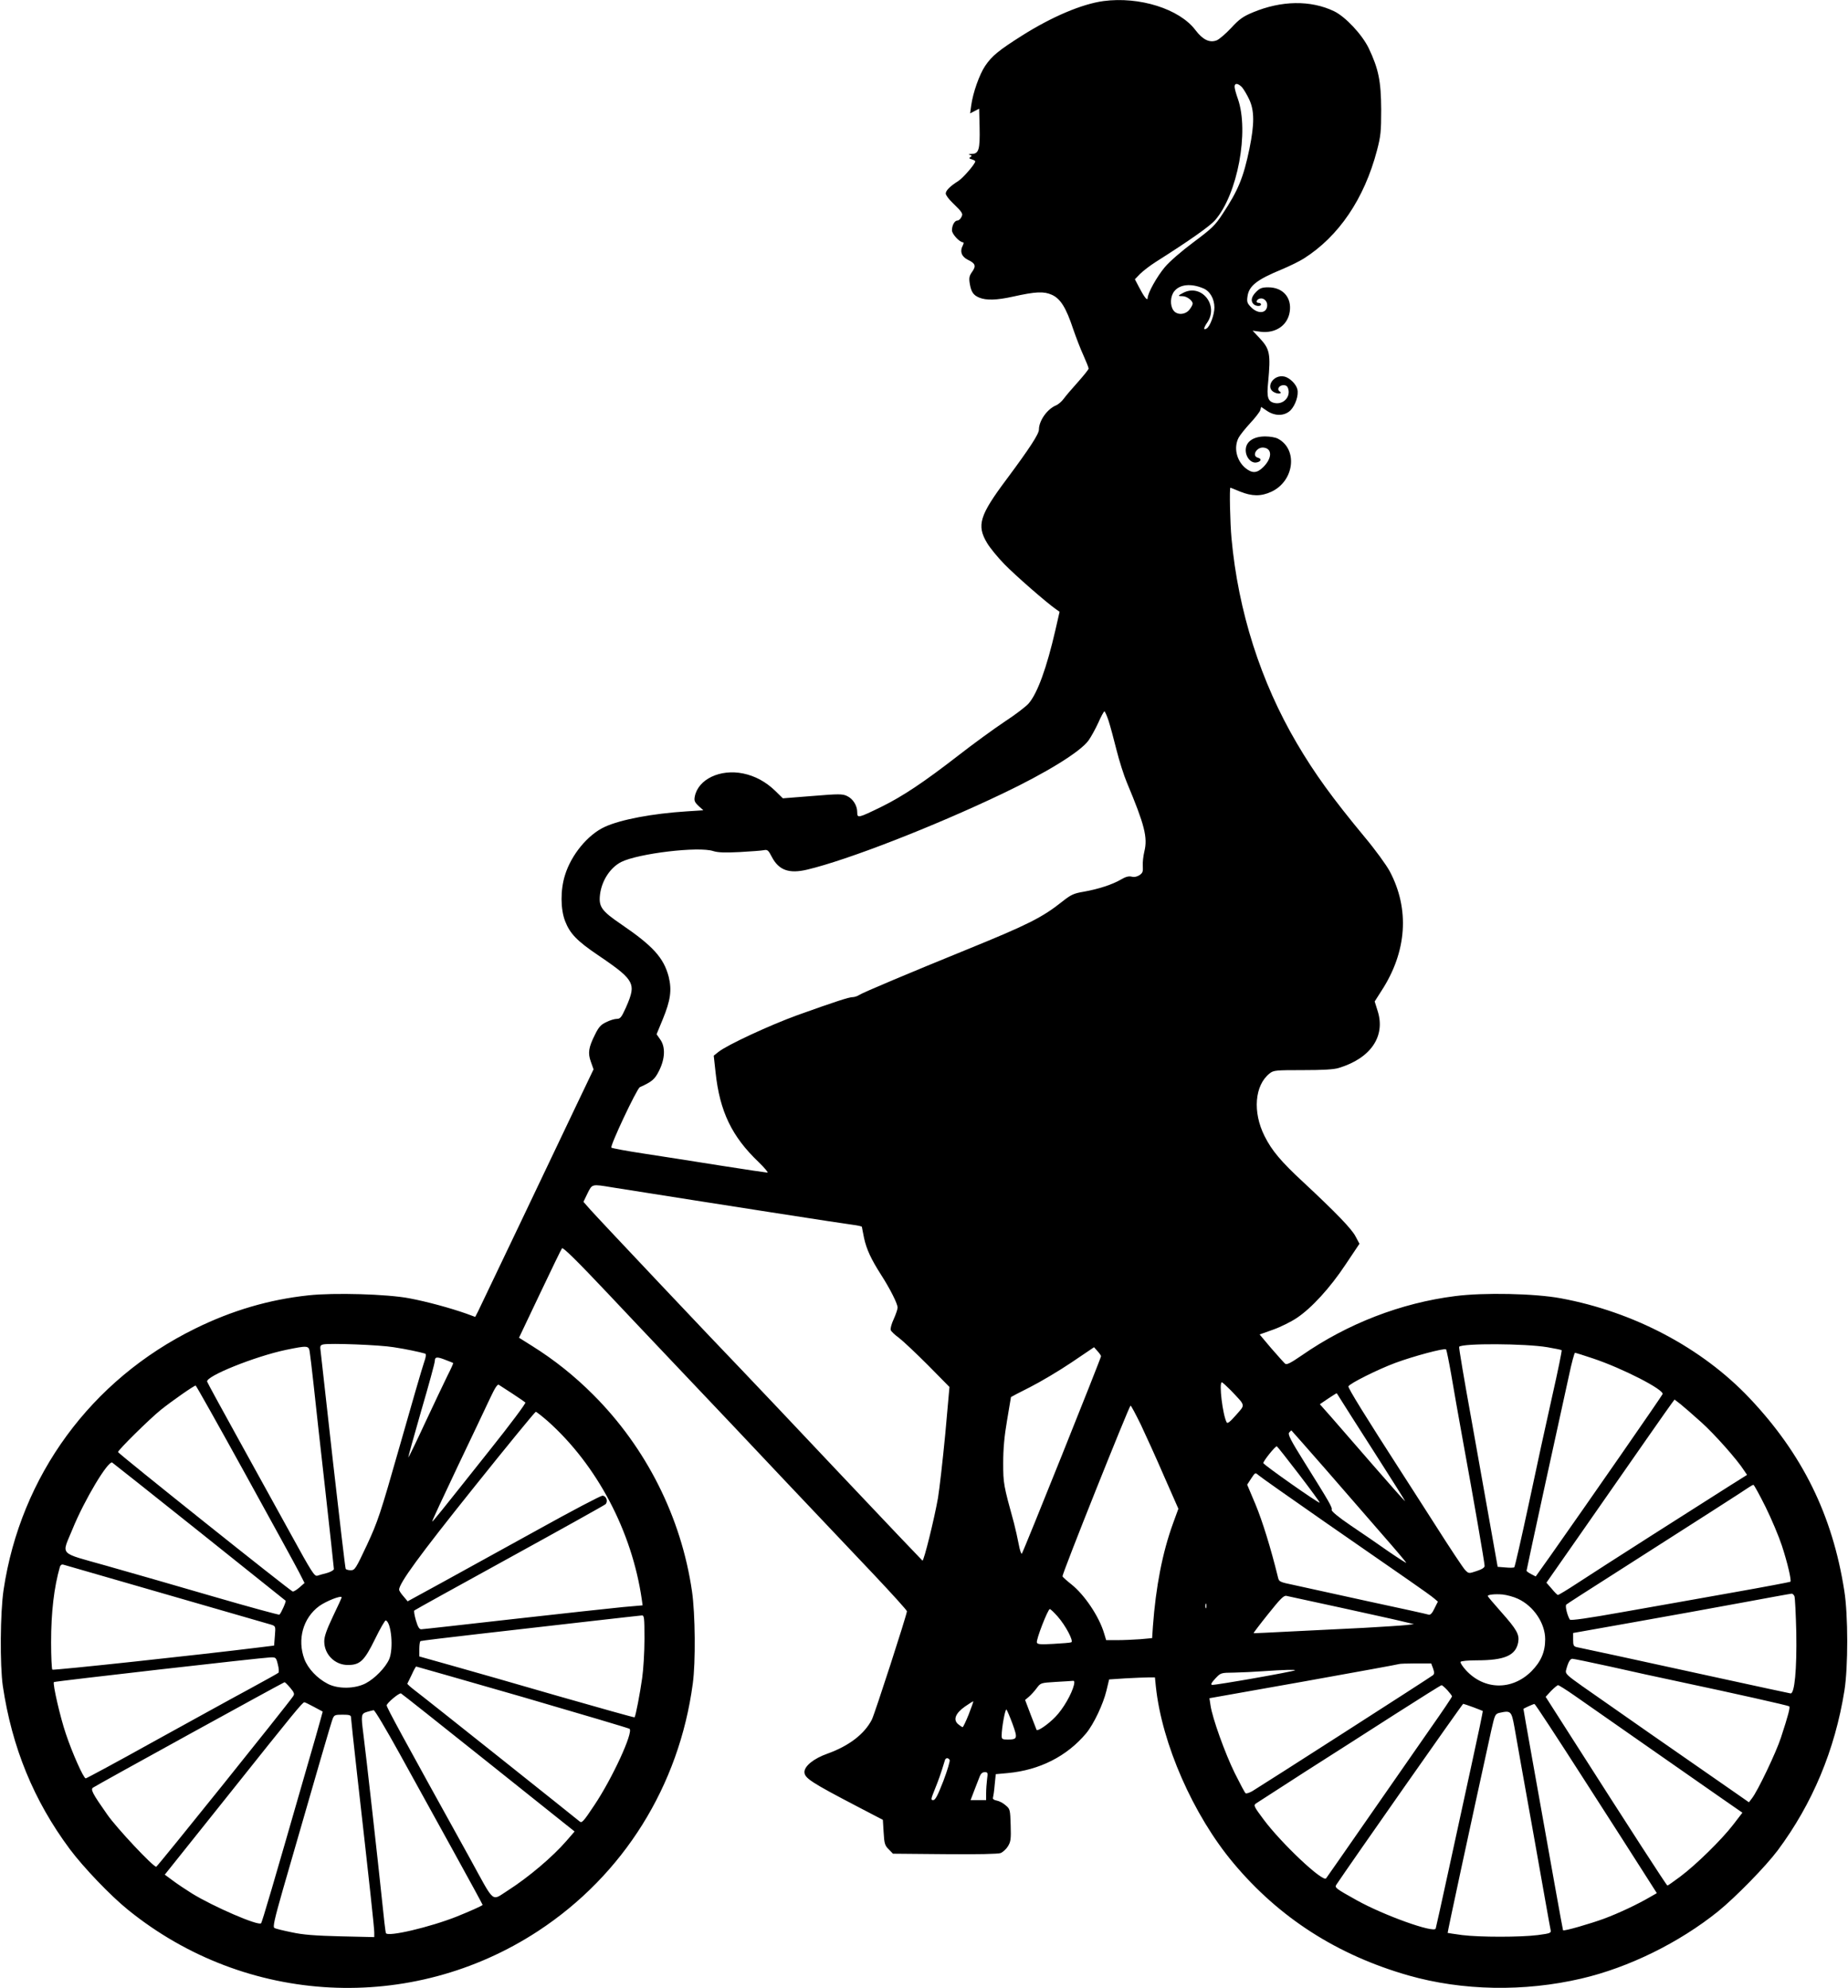
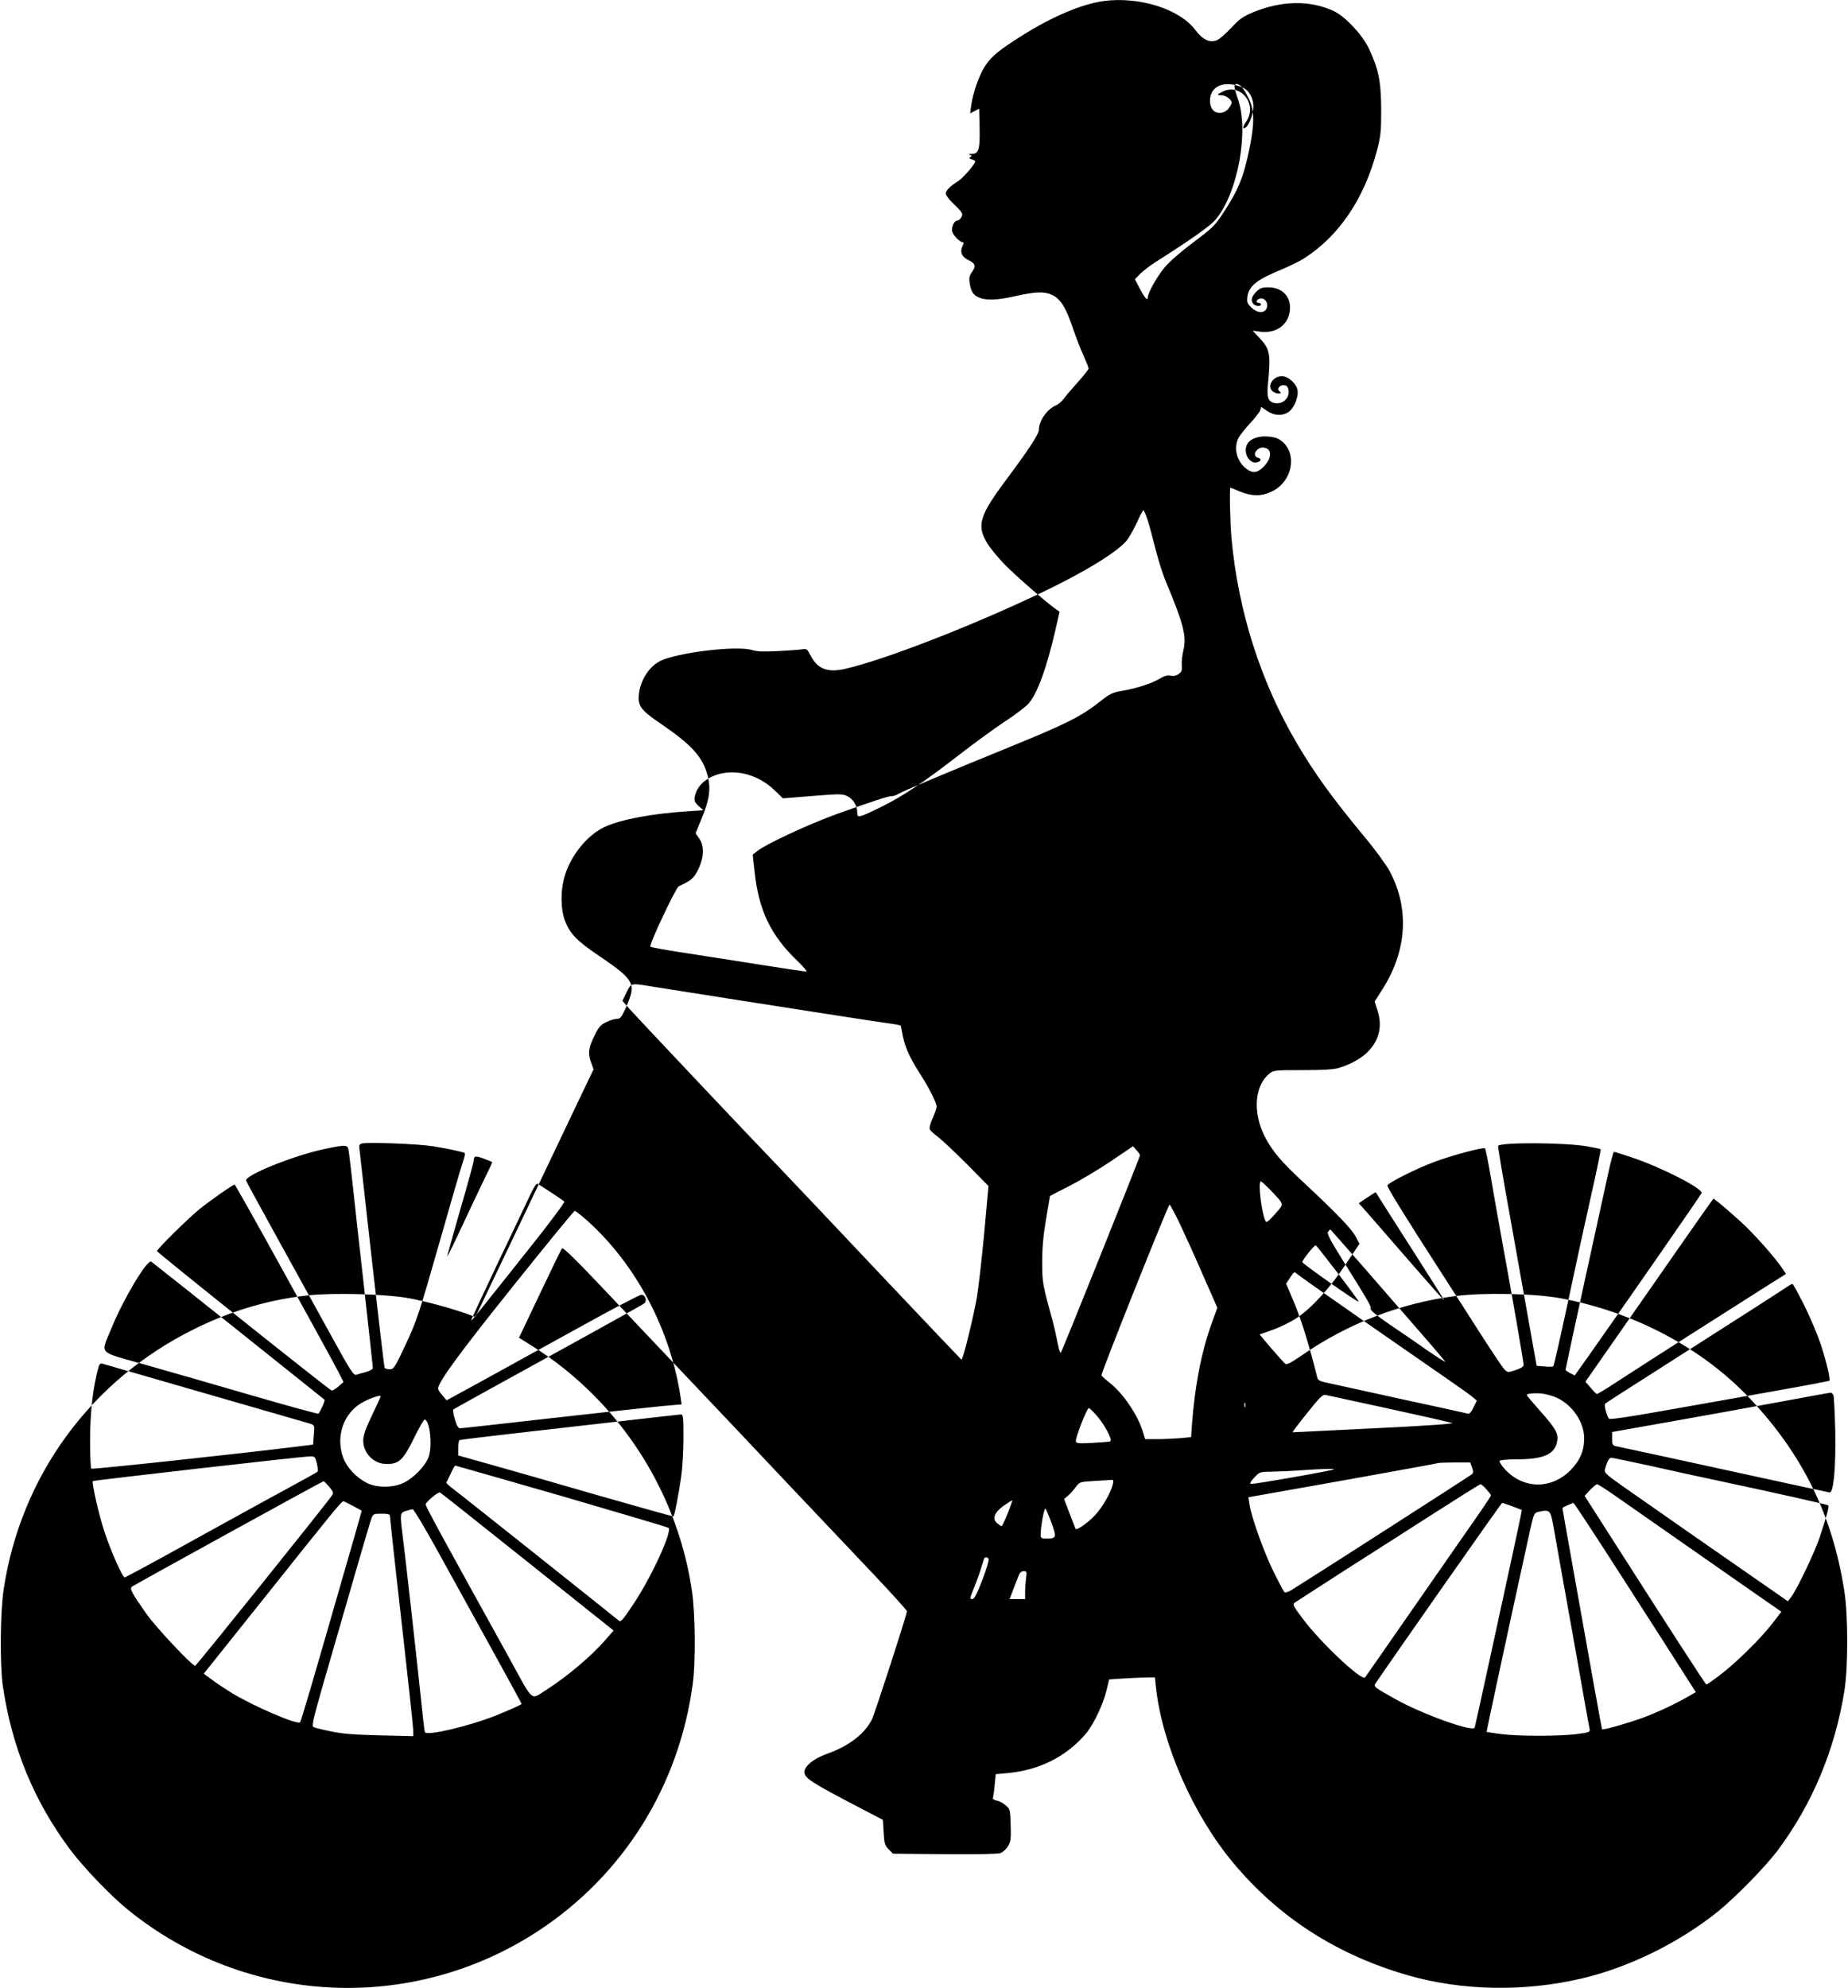
<svg xmlns="http://www.w3.org/2000/svg" version="1.0" width="1190pt" height="1280pt" viewBox="0 0 1190 1280" preserveAspectRatio="xMidYMid meet">
  <g transform="translate(0,1280) scale(0.1,-0.1)" fill="#000000" stroke="none">
-     <path d="M7105 12793 c-139 -19 -332 -101 -525 -223 -147 -93 -193 -130 -236 -194 -37 -55 -79 -173 -90 -255 l-7 -51 29 15 29 15 3 -119 c3 -143 -5 -171 -50 -172 -20 -1 -25 -3 -14 -6 15 -4 16 -7 5 -14 -11 -7 -9 -10 9 -15 12 -4 22 -9 22 -13 0 -16 -79 -108 -110 -127 -52 -33 -80 -61 -80 -80 0 -10 19 -36 43 -59 66 -64 70 -71 57 -94 -6 -12 -17 -21 -25 -21 -18 0 -35 -31 -35 -63 0 -24 49 -77 71 -77 6 0 5 -8 -1 -20 -21 -39 -8 -73 33 -93 48 -23 54 -39 27 -77 -18 -25 -21 -39 -16 -72 9 -57 23 -78 61 -94 46 -19 113 -17 217 6 149 33 199 35 251 12 56 -25 92 -83 138 -222 18 -52 47 -128 66 -169 18 -40 33 -78 33 -84 0 -6 -31 -44 -68 -86 -38 -42 -79 -90 -92 -108 -12 -17 -35 -37 -50 -43 -57 -24 -110 -99 -110 -156 0 -28 -59 -119 -207 -318 -176 -235 -195 -298 -127 -412 19 -32 70 -94 112 -137 70 -72 272 -248 331 -289 l24 -17 -27 -118 c-56 -243 -115 -406 -172 -472 -16 -19 -85 -72 -154 -117 -69 -46 -204 -144 -300 -219 -222 -172 -357 -262 -495 -330 -150 -73 -155 -74 -155 -35 0 43 -27 87 -66 105 -29 14 -53 14 -223 0 l-190 -15 -49 48 c-61 59 -130 96 -207 112 -148 30 -289 -37 -311 -148 -5 -27 -2 -36 24 -61 l31 -28 -107 -7 c-219 -14 -424 -52 -528 -100 -109 -50 -216 -180 -256 -311 -30 -95 -29 -219 1 -296 31 -80 76 -127 212 -219 142 -96 184 -132 206 -173 19 -38 14 -73 -27 -165 -28 -62 -36 -72 -58 -72 -14 0 -45 -9 -68 -21 -35 -16 -49 -32 -73 -81 -41 -82 -47 -118 -26 -175 l17 -48 -110 -230 c-60 -126 -223 -468 -362 -760 -139 -291 -261 -547 -271 -567 l-19 -37 -57 21 c-105 37 -256 78 -368 99 -141 27 -483 37 -648 19 -253 -27 -493 -97 -732 -215 -669 -329 -1122 -947 -1232 -1681 -22 -147 -24 -485 -5 -619 59 -396 199 -738 431 -1050 88 -118 263 -301 376 -392 761 -616 1824 -670 2640 -136 549 360 908 934 996 1593 19 138 16 449 -5 594 -69 476 -294 924 -636 1266 -122 122 -250 224 -392 313 l-86 54 135 284 c74 156 138 288 142 292 7 7 97 -81 297 -293 54 -58 259 -274 454 -480 196 -206 511 -539 700 -740 190 -200 441 -465 558 -589 116 -123 212 -229 212 -235 0 -21 -208 -663 -226 -698 -48 -93 -147 -169 -286 -219 -88 -31 -148 -80 -148 -118 0 -39 43 -67 340 -222 l165 -86 5 -81 c4 -72 8 -85 33 -109 l27 -28 334 -3 c208 -2 343 1 359 7 15 6 36 25 47 43 18 29 21 46 18 136 -3 100 -4 105 -32 128 -15 14 -41 28 -58 31 -18 3 -27 11 -24 18 2 7 8 44 11 83 l7 69 77 7 c205 19 381 108 505 256 49 59 110 188 131 276 l17 71 106 7 c58 3 124 6 147 6 l42 0 6 -60 c39 -367 240 -826 499 -1135 295 -353 670 -593 1128 -724 348 -99 745 -106 1113 -20 305 71 630 231 881 433 114 93 303 286 383 392 224 301 369 647 430 1030 24 152 24 486 -1 642 -76 487 -270 881 -611 1241 -306 323 -745 555 -1215 642 -167 31 -496 38 -680 14 -348 -44 -693 -177 -988 -382 -73 -50 -97 -62 -107 -53 -7 6 -47 51 -89 99 l-75 89 87 31 c48 17 116 51 152 75 96 64 215 194 315 345 l89 133 -25 47 c-26 50 -126 153 -336 349 -145 134 -204 205 -250 297 -78 155 -64 328 33 404 25 20 40 21 213 21 130 0 200 4 232 14 205 62 301 203 251 364 l-20 64 44 69 c164 252 182 526 53 769 -22 41 -94 140 -161 220 -208 251 -323 410 -437 604 -233 396 -378 850 -421 1321 -9 97 -14 325 -7 325 1 0 29 -11 62 -25 77 -31 135 -32 202 -1 148 69 172 274 41 342 -15 8 -51 14 -81 14 -73 0 -121 -31 -125 -81 -4 -47 30 -91 66 -87 32 4 40 24 12 31 -42 11 -8 71 38 65 55 -7 54 -68 -3 -125 -41 -41 -72 -42 -116 -6 -57 48 -76 132 -43 195 9 17 42 58 74 93 32 34 61 72 65 83 l6 22 37 -25 c53 -36 114 -34 152 3 32 33 54 99 44 136 -8 33 -48 72 -81 81 -76 19 -132 -77 -61 -104 26 -10 47 -3 28 9 -20 13 -3 40 24 40 19 0 27 -7 32 -26 14 -54 -36 -102 -92 -88 -40 10 -48 38 -38 133 17 182 11 213 -53 282 l-47 50 51 -7 c97 -12 175 41 188 129 14 91 -44 157 -138 157 -40 0 -54 -5 -78 -29 -31 -31 -37 -59 -17 -79 15 -15 48 -16 48 -2 0 6 -7 10 -16 10 -21 0 -12 24 10 28 23 5 46 -16 46 -42 0 -53 -56 -61 -102 -16 -27 27 -30 36 -25 71 9 68 59 108 222 175 50 21 113 52 140 69 226 143 390 385 472 697 24 92 27 120 27 263 -1 183 -17 261 -80 394 -43 89 -151 204 -224 239 -151 72 -339 69 -523 -8 -62 -26 -87 -43 -140 -101 -36 -38 -78 -74 -93 -79 -45 -17 -89 4 -136 66 -103 137 -362 218 -593 187z m893 -555 c11 -13 32 -48 46 -78 34 -72 34 -158 2 -316 -39 -188 -73 -270 -173 -421 -48 -74 -69 -94 -187 -182 -79 -59 -154 -124 -186 -162 -51 -61 -110 -167 -110 -199 -1 -20 -24 10 -57 74 l-25 48 33 34 c19 19 63 53 99 76 218 138 353 233 385 271 144 166 220 571 146 781 -12 33 -21 67 -21 78 0 25 22 23 48 -4z m-251 -1294 c44 -17 73 -68 73 -124 0 -46 -28 -122 -50 -135 -22 -14 -21 3 5 40 74 111 -39 250 -155 190 -37 -19 -37 -22 -5 -22 27 0 65 -28 65 -48 0 -7 -9 -24 -21 -39 -27 -34 -81 -36 -103 -4 -23 32 -20 90 5 122 35 45 107 53 186 20z m-608 -2786 c11 -35 34 -119 51 -188 17 -68 47 -163 67 -210 114 -272 134 -352 112 -442 -7 -29 -12 -72 -10 -95 2 -35 -1 -44 -22 -58 -16 -10 -34 -14 -51 -9 -18 4 -38 -1 -68 -19 -55 -32 -143 -61 -238 -78 -66 -11 -83 -19 -140 -64 -128 -102 -222 -149 -605 -305 -371 -151 -678 -280 -702 -296 -12 -8 -31 -14 -42 -14 -24 0 -110 -28 -356 -116 -179 -65 -453 -192 -509 -237 l-30 -24 12 -109 c27 -251 105 -412 277 -576 38 -37 64 -68 57 -68 -6 0 -141 20 -300 45 -158 25 -379 60 -492 77 -113 17 -209 35 -213 39 -11 9 164 380 183 389 79 36 96 50 124 106 39 78 42 154 7 202 l-23 33 40 97 c50 122 59 187 38 273 -32 122 -101 198 -303 336 -131 89 -149 115 -139 196 12 89 66 171 136 207 110 55 500 102 594 70 30 -9 73 -11 169 -6 71 4 141 9 155 12 24 5 30 0 52 -43 45 -86 111 -110 228 -82 258 61 811 276 1255 488 282 134 503 270 556 343 16 22 44 73 63 114 18 41 36 74 40 74 3 0 16 -28 27 -62z m-3196 -3003 c713 -113 1504 -236 1550 -241 31 -4 57 -10 57 -13 0 -3 7 -36 14 -72 16 -73 45 -136 111 -239 57 -89 105 -184 105 -209 0 -10 -11 -43 -25 -74 -14 -30 -23 -62 -19 -71 3 -9 27 -31 53 -50 25 -19 109 -98 186 -175 l139 -141 -27 -302 c-16 -167 -37 -352 -47 -413 -24 -136 -91 -407 -100 -403 -3 2 -242 253 -530 558 -288 305 -573 607 -634 670 -153 158 -921 971 -975 1032 l-44 50 26 54 c31 62 26 61 160 39z m-1408 -1029 c79 -12 164 -30 202 -41 9 -3 7 -19 -8 -62 -11 -32 -81 -272 -155 -533 -126 -442 -141 -486 -211 -637 -72 -153 -78 -163 -104 -163 -15 0 -30 4 -33 9 -3 5 -39 312 -81 682 -41 371 -77 693 -80 716 -5 37 -4 42 17 47 43 9 363 -3 453 -18z m7429 0 c48 -8 90 -17 92 -19 3 -2 -24 -134 -60 -293 -36 -159 -104 -471 -151 -694 -48 -223 -90 -408 -94 -411 -3 -3 -29 -4 -57 -1 l-50 4 -42 236 c-23 131 -80 448 -126 707 -47 258 -83 472 -80 474 23 23 426 21 568 -3z m-7970 -28 c3 -18 15 -116 26 -218 11 -102 44 -406 75 -677 30 -270 55 -498 55 -505 0 -7 -19 -18 -42 -25 -24 -6 -52 -14 -64 -18 -19 -6 -36 21 -171 267 -83 150 -237 429 -342 620 -105 190 -194 353 -197 362 -13 34 308 163 508 205 137 28 146 28 152 -11z m5096 -30 c0 -12 -501 -1262 -510 -1271 -4 -5 -13 22 -20 60 -7 37 -21 100 -31 138 -67 243 -69 254 -69 385 0 91 7 172 25 276 14 81 25 148 25 149 0 1 55 30 123 64 67 34 187 105 267 159 l145 98 22 -25 c13 -14 23 -29 23 -33z m2255 -118 c14 -85 48 -276 75 -425 70 -382 140 -787 140 -807 0 -11 -17 -22 -51 -33 -51 -17 -51 -17 -74 6 -13 13 -101 146 -195 294 -95 149 -192 299 -215 335 -227 352 -346 544 -342 554 7 18 189 109 302 151 116 43 317 97 327 87 3 -4 18 -77 33 -162z m912 104 c192 -64 460 -202 449 -230 -5 -13 -481 -699 -723 -1042 l-94 -132 -29 15 c-17 9 -30 18 -30 22 0 3 54 254 120 557 66 303 135 617 153 699 17 81 35 147 39 147 4 0 56 -16 115 -36z m-7385 -11 c24 -9 44 -17 46 -19 2 -1 -14 -37 -36 -80 -22 -44 -85 -178 -142 -299 -56 -121 -106 -224 -110 -228 -4 -4 33 128 81 295 49 167 89 313 89 326 0 27 15 28 72 5z m5054 -195 c97 -103 94 -89 34 -158 -38 -43 -55 -58 -61 -48 -26 48 -51 258 -31 258 4 0 30 -24 58 -52z m-4626 -21 c41 -27 79 -53 83 -57 5 -4 -98 -142 -229 -306 -332 -418 -368 -463 -371 -460 -2 2 72 160 163 352 92 192 186 391 210 442 31 66 47 91 56 86 7 -4 47 -30 88 -57z m-1720 -518 c173 -314 330 -600 348 -636 l33 -65 -33 -29 c-18 -16 -38 -27 -43 -26 -15 3 -1125 889 -1125 898 0 13 206 216 276 272 70 56 214 157 224 156 3 0 147 -256 320 -570z m7051 484 c13 -21 112 -177 221 -347 109 -170 197 -310 196 -311 -2 -2 -91 99 -199 223 -109 125 -231 266 -273 314 l-77 87 53 36 c29 19 54 35 55 35 1 0 12 -17 24 -37z m2323 -149 c83 -74 233 -242 279 -315 l17 -25 -113 -71 c-157 -99 -840 -534 -981 -627 -64 -42 -120 -76 -124 -75 -4 0 -22 18 -40 40 l-34 39 218 312 c376 540 566 812 587 840 l20 27 39 -30 c21 -17 80 -68 132 -115z m-3608 -16 c32 -68 100 -217 150 -333 l92 -209 -35 -96 c-67 -185 -110 -403 -129 -661 l-5 -76 -76 -7 c-42 -3 -108 -6 -148 -6 l-72 0 -13 43 c-32 109 -127 250 -212 317 -29 23 -55 46 -56 51 -5 12 430 1099 438 1099 4 0 33 -55 66 -122z m-3820 23 c318 -283 544 -711 607 -1151 l5 -36 -126 -11 c-70 -7 -387 -41 -705 -77 -318 -36 -585 -66 -595 -66 -12 0 -22 16 -34 58 -9 31 -14 60 -10 63 4 4 279 156 612 339 333 183 611 338 619 345 18 18 5 55 -20 55 -11 0 -196 -97 -412 -217 -216 -119 -493 -272 -617 -340 l-225 -123 -27 32 c-16 18 -28 37 -28 43 1 42 128 217 478 654 216 270 397 491 402 491 5 0 39 -27 76 -59z m5012 -313 c121 -139 285 -328 365 -420 80 -91 148 -172 152 -179 5 -7 -45 25 -111 70 -65 46 -176 122 -246 169 -81 55 -125 92 -123 101 6 14 -12 45 -177 309 -87 139 -106 177 -97 188 6 8 13 14 15 14 1 0 101 -114 222 -252z m-173 -31 c75 -98 135 -180 133 -182 -6 -6 -363 245 -363 255 0 14 78 111 87 108 4 -2 68 -83 143 -181z m-7079 -371 c302 -241 551 -440 553 -442 5 -5 -30 -83 -40 -90 -4 -2 -196 50 -426 117 -230 67 -539 156 -688 198 -314 89 -289 62 -218 236 76 187 230 444 256 428 7 -5 260 -205 563 -447z m7239 69 c220 -153 465 -323 545 -378 80 -55 155 -109 167 -120 l22 -19 -22 -44 c-14 -30 -26 -43 -37 -40 -8 3 -184 42 -390 86 -206 45 -420 92 -474 104 -100 21 -100 21 -108 56 -45 183 -99 357 -143 463 l-54 128 26 40 c26 39 26 39 47 21 12 -11 201 -144 421 -297z m2844 93 c39 -79 86 -191 105 -249 36 -109 63 -225 55 -233 -2 -2 -170 -34 -374 -70 -203 -36 -521 -93 -705 -125 -223 -40 -337 -56 -341 -49 -17 27 -32 89 -23 97 5 5 142 93 304 196 528 337 845 540 870 558 13 9 28 17 31 17 4 0 39 -64 78 -142z m-10559 -488 c469 -135 894 -258 935 -270 30 -10 30 -10 25 -72 l-5 -63 -105 -13 c-362 -45 -1316 -148 -1323 -142 -4 3 -8 83 -8 176 0 195 19 355 57 487 4 11 12 16 22 13 9 -3 190 -55 402 -116z m8965 -104 c100 -46 175 -157 175 -260 0 -82 -27 -144 -88 -206 -125 -125 -304 -122 -422 6 -22 24 -38 49 -35 54 3 6 51 10 105 10 178 0 250 31 266 115 9 51 -7 81 -110 197 -47 53 -86 99 -86 102 0 9 46 14 95 10 28 -3 73 -15 100 -28z m1780 17 c4 -10 9 -115 12 -233 4 -240 -11 -397 -37 -393 -8 1 -211 45 -450 97 -239 52 -541 118 -670 146 -129 27 -245 53 -257 55 -20 5 -23 12 -23 48 l0 43 383 68 c210 37 524 94 697 126 173 32 320 59 326 59 7 1 15 -7 19 -16z m-2930 -72 c176 -39 356 -78 400 -89 l80 -19 -50 -6 c-27 -3 -151 -11 -275 -18 -124 -6 -333 -16 -465 -23 -132 -7 -241 -12 -243 -11 -1 1 41 57 94 123 79 99 101 121 118 117 12 -3 165 -36 341 -74z m-6425 64 c0 -3 -25 -58 -56 -122 -41 -87 -56 -129 -56 -161 0 -84 68 -152 152 -152 78 0 106 26 175 167 33 68 64 121 69 120 36 -12 51 -183 22 -250 -24 -54 -92 -124 -151 -155 -69 -36 -178 -38 -245 -3 -68 35 -127 98 -150 159 -47 126 -9 264 95 341 46 33 145 72 145 56z m5567 -67 c-3 -7 -5 -2 -5 12 0 14 2 19 5 13 2 -7 2 -19 0 -25z m-957 -55 c53 -60 106 -162 88 -167 -7 -3 -59 -7 -114 -10 -83 -5 -103 -3 -107 8 -7 17 71 216 83 216 5 0 27 -21 50 -47z m-2660 -145 c0 -84 -7 -198 -15 -253 -14 -99 -42 -246 -49 -252 -2 -2 -223 60 -492 137 -269 78 -580 167 -691 198 l-203 57 0 47 c0 26 3 49 8 52 4 2 174 23 377 46 204 23 519 59 700 80 182 21 338 38 348 39 15 1 17 -12 17 -151z m-2361 -164 c7 -26 8 -50 4 -54 -4 -4 -89 -51 -188 -105 -99 -53 -374 -205 -612 -336 -237 -132 -436 -239 -441 -239 -14 0 -87 164 -128 287 -36 105 -86 323 -77 333 4 5 1337 157 1394 159 35 1 37 0 48 -45z m8574 -13 c122 -28 330 -73 462 -101 344 -73 687 -150 696 -156 8 -5 -5 -56 -53 -202 -30 -93 -150 -345 -187 -391 l-19 -25 -86 60 c-259 179 -896 623 -989 689 -96 68 -108 79 -103 100 13 51 26 75 41 75 8 0 115 -22 238 -49z m-1135 -13 c9 -26 9 -35 -1 -44 -12 -11 -1099 -708 -1164 -747 -18 -10 -36 -16 -42 -13 -5 3 -36 62 -70 130 -62 126 -144 353 -156 436 l-7 46 609 108 c334 60 610 110 612 112 2 2 50 4 105 4 l102 0 12 -32z m-5863 -184 c374 -109 684 -201 689 -205 25 -23 -111 -319 -227 -492 -71 -107 -81 -117 -95 -104 -26 22 -1000 798 -1059 842 -29 22 -51 42 -50 45 2 3 14 29 28 57 13 29 26 53 29 53 2 0 310 -88 685 -196z m4974 172 c-7 -8 -519 -98 -534 -94 -11 2 -4 14 21 41 35 37 35 37 122 38 48 1 132 5 187 9 127 9 210 11 204 6z m-1423 -93 c-14 -59 -70 -156 -120 -207 -45 -47 -113 -94 -121 -84 -1 2 -18 46 -38 98 l-36 95 24 20 c13 11 36 36 50 55 26 35 26 35 123 41 53 3 103 6 111 7 9 1 11 -5 7 -25z m-5047 -20 c26 -31 29 -40 18 -55 -44 -64 -874 -1097 -881 -1097 -19 -2 -256 250 -316 337 -95 135 -109 162 -90 173 35 23 1226 678 1232 678 3 1 20 -16 37 -36z m7451 -15 c16 -18 30 -36 30 -40 0 -5 -62 -97 -138 -205 -76 -109 -257 -369 -402 -578 -145 -209 -267 -384 -271 -389 -22 -25 -289 227 -402 379 -62 83 -66 91 -50 103 10 7 151 98 313 202 162 103 426 272 585 374 160 102 293 186 298 186 4 0 21 -15 37 -32z m819 -35 c53 -37 251 -175 441 -308 190 -132 411 -287 493 -344 l147 -102 -60 -78 c-74 -96 -239 -258 -341 -334 -42 -31 -78 -57 -82 -57 -5 0 -236 357 -623 963 l-161 252 35 38 c20 20 40 37 45 37 5 0 53 -30 106 -67z m-6994 -432 l555 -443 -52 -60 c-89 -103 -245 -235 -378 -320 -108 -68 -80 -92 -243 205 -439 793 -537 973 -537 987 1 15 79 81 92 77 4 -1 257 -202 563 -446z m3093 311 c-18 -45 -36 -82 -39 -82 -4 0 -16 8 -28 18 -35 28 -20 70 42 114 29 20 53 35 54 34 2 -2 -12 -39 -29 -84z m-4216 48 l56 -30 -13 -48 c-7 -26 -49 -175 -95 -332 -210 -730 -282 -976 -289 -983 -18 -18 -307 107 -445 192 -38 24 -93 60 -122 82 l-53 39 421 527 c416 522 466 583 478 583 4 0 32 -14 62 -30z m7465 -2 c32 -12 59 -23 61 -24 2 -1 -31 -159 -73 -350 -42 -192 -110 -504 -151 -694 -41 -190 -77 -350 -79 -357 -10 -31 -334 85 -508 182 -135 75 -144 82 -132 100 88 132 812 1165 817 1165 3 0 32 -10 65 -22z m710 -460 c171 -266 347 -540 391 -610 l81 -127 -42 -24 c-82 -48 -203 -105 -297 -140 -90 -33 -259 -82 -265 -75 -2 3 -75 410 -201 1118 -30 167 -54 305 -54 307 0 3 61 31 71 32 4 1 146 -216 316 -481z m-3677 353 c34 -94 32 -101 -32 -101 -34 0 -38 3 -38 25 0 50 23 176 31 168 4 -4 22 -46 39 -92z m-3949 -188 c84 -153 240 -435 346 -627 106 -192 192 -350 191 -351 -11 -9 -81 -40 -165 -74 -173 -69 -449 -134 -458 -107 -3 6 -14 101 -25 211 -23 223 -104 947 -120 1069 -16 125 -15 132 23 144 17 5 37 10 43 11 7 1 81 -124 165 -276z m7181 167 c9 -52 64 -363 123 -690 58 -327 107 -605 110 -616 4 -20 -1 -22 -83 -33 -114 -14 -370 -14 -486 0 -50 7 -92 13 -94 14 -2 2 139 658 281 1305 23 101 25 105 53 112 73 16 77 12 96 -92z m-7492 64 c0 -8 18 -176 40 -372 81 -716 110 -984 110 -1014 l0 -30 -217 5 c-163 4 -243 10 -315 26 -54 11 -104 23 -111 28 -11 6 0 55 55 248 233 808 310 1073 320 1098 10 25 15 27 64 27 42 0 54 -3 54 -16z m3855 -275 c4 -6 -14 -66 -40 -135 -37 -95 -52 -124 -66 -124 -16 0 -15 6 10 68 23 57 37 94 66 190 5 15 21 16 30 1z m241 -125 c-3 -26 -6 -66 -6 -90 l0 -44 -50 0 -50 0 24 63 c13 34 29 74 35 90 7 18 18 27 32 27 20 0 21 -4 15 -46z" />
+     <path d="M7105 12793 c-139 -19 -332 -101 -525 -223 -147 -93 -193 -130 -236 -194 -37 -55 -79 -173 -90 -255 l-7 -51 29 15 29 15 3 -119 c3 -143 -5 -171 -50 -172 -20 -1 -25 -3 -14 -6 15 -4 16 -7 5 -14 -11 -7 -9 -10 9 -15 12 -4 22 -9 22 -13 0 -16 -79 -108 -110 -127 -52 -33 -80 -61 -80 -80 0 -10 19 -36 43 -59 66 -64 70 -71 57 -94 -6 -12 -17 -21 -25 -21 -18 0 -35 -31 -35 -63 0 -24 49 -77 71 -77 6 0 5 -8 -1 -20 -21 -39 -8 -73 33 -93 48 -23 54 -39 27 -77 -18 -25 -21 -39 -16 -72 9 -57 23 -78 61 -94 46 -19 113 -17 217 6 149 33 199 35 251 12 56 -25 92 -83 138 -222 18 -52 47 -128 66 -169 18 -40 33 -78 33 -84 0 -6 -31 -44 -68 -86 -38 -42 -79 -90 -92 -108 -12 -17 -35 -37 -50 -43 -57 -24 -110 -99 -110 -156 0 -28 -59 -119 -207 -318 -176 -235 -195 -298 -127 -412 19 -32 70 -94 112 -137 70 -72 272 -248 331 -289 l24 -17 -27 -118 c-56 -243 -115 -406 -172 -472 -16 -19 -85 -72 -154 -117 -69 -46 -204 -144 -300 -219 -222 -172 -357 -262 -495 -330 -150 -73 -155 -74 -155 -35 0 43 -27 87 -66 105 -29 14 -53 14 -223 0 l-190 -15 -49 48 c-61 59 -130 96 -207 112 -148 30 -289 -37 -311 -148 -5 -27 -2 -36 24 -61 l31 -28 -107 -7 c-219 -14 -424 -52 -528 -100 -109 -50 -216 -180 -256 -311 -30 -95 -29 -219 1 -296 31 -80 76 -127 212 -219 142 -96 184 -132 206 -173 19 -38 14 -73 -27 -165 -28 -62 -36 -72 -58 -72 -14 0 -45 -9 -68 -21 -35 -16 -49 -32 -73 -81 -41 -82 -47 -118 -26 -175 l17 -48 -110 -230 c-60 -126 -223 -468 -362 -760 -139 -291 -261 -547 -271 -567 l-19 -37 -57 21 c-105 37 -256 78 -368 99 -141 27 -483 37 -648 19 -253 -27 -493 -97 -732 -215 -669 -329 -1122 -947 -1232 -1681 -22 -147 -24 -485 -5 -619 59 -396 199 -738 431 -1050 88 -118 263 -301 376 -392 761 -616 1824 -670 2640 -136 549 360 908 934 996 1593 19 138 16 449 -5 594 -69 476 -294 924 -636 1266 -122 122 -250 224 -392 313 l-86 54 135 284 c74 156 138 288 142 292 7 7 97 -81 297 -293 54 -58 259 -274 454 -480 196 -206 511 -539 700 -740 190 -200 441 -465 558 -589 116 -123 212 -229 212 -235 0 -21 -208 -663 -226 -698 -48 -93 -147 -169 -286 -219 -88 -31 -148 -80 -148 -118 0 -39 43 -67 340 -222 l165 -86 5 -81 c4 -72 8 -85 33 -109 l27 -28 334 -3 c208 -2 343 1 359 7 15 6 36 25 47 43 18 29 21 46 18 136 -3 100 -4 105 -32 128 -15 14 -41 28 -58 31 -18 3 -27 11 -24 18 2 7 8 44 11 83 l7 69 77 7 c205 19 381 108 505 256 49 59 110 188 131 276 l17 71 106 7 c58 3 124 6 147 6 l42 0 6 -60 c39 -367 240 -826 499 -1135 295 -353 670 -593 1128 -724 348 -99 745 -106 1113 -20 305 71 630 231 881 433 114 93 303 286 383 392 224 301 369 647 430 1030 24 152 24 486 -1 642 -76 487 -270 881 -611 1241 -306 323 -745 555 -1215 642 -167 31 -496 38 -680 14 -348 -44 -693 -177 -988 -382 -73 -50 -97 -62 -107 -53 -7 6 -47 51 -89 99 l-75 89 87 31 c48 17 116 51 152 75 96 64 215 194 315 345 l89 133 -25 47 c-26 50 -126 153 -336 349 -145 134 -204 205 -250 297 -78 155 -64 328 33 404 25 20 40 21 213 21 130 0 200 4 232 14 205 62 301 203 251 364 l-20 64 44 69 c164 252 182 526 53 769 -22 41 -94 140 -161 220 -208 251 -323 410 -437 604 -233 396 -378 850 -421 1321 -9 97 -14 325 -7 325 1 0 29 -11 62 -25 77 -31 135 -32 202 -1 148 69 172 274 41 342 -15 8 -51 14 -81 14 -73 0 -121 -31 -125 -81 -4 -47 30 -91 66 -87 32 4 40 24 12 31 -42 11 -8 71 38 65 55 -7 54 -68 -3 -125 -41 -41 -72 -42 -116 -6 -57 48 -76 132 -43 195 9 17 42 58 74 93 32 34 61 72 65 83 l6 22 37 -25 c53 -36 114 -34 152 3 32 33 54 99 44 136 -8 33 -48 72 -81 81 -76 19 -132 -77 -61 -104 26 -10 47 -3 28 9 -20 13 -3 40 24 40 19 0 27 -7 32 -26 14 -54 -36 -102 -92 -88 -40 10 -48 38 -38 133 17 182 11 213 -53 282 l-47 50 51 -7 c97 -12 175 41 188 129 14 91 -44 157 -138 157 -40 0 -54 -5 -78 -29 -31 -31 -37 -59 -17 -79 15 -15 48 -16 48 -2 0 6 -7 10 -16 10 -21 0 -12 24 10 28 23 5 46 -16 46 -42 0 -53 -56 -61 -102 -16 -27 27 -30 36 -25 71 9 68 59 108 222 175 50 21 113 52 140 69 226 143 390 385 472 697 24 92 27 120 27 263 -1 183 -17 261 -80 394 -43 89 -151 204 -224 239 -151 72 -339 69 -523 -8 -62 -26 -87 -43 -140 -101 -36 -38 -78 -74 -93 -79 -45 -17 -89 4 -136 66 -103 137 -362 218 -593 187z m893 -555 c11 -13 32 -48 46 -78 34 -72 34 -158 2 -316 -39 -188 -73 -270 -173 -421 -48 -74 -69 -94 -187 -182 -79 -59 -154 -124 -186 -162 -51 -61 -110 -167 -110 -199 -1 -20 -24 10 -57 74 l-25 48 33 34 c19 19 63 53 99 76 218 138 353 233 385 271 144 166 220 571 146 781 -12 33 -21 67 -21 78 0 25 22 23 48 -4z c44 -17 73 -68 73 -124 0 -46 -28 -122 -50 -135 -22 -14 -21 3 5 40 74 111 -39 250 -155 190 -37 -19 -37 -22 -5 -22 27 0 65 -28 65 -48 0 -7 -9 -24 -21 -39 -27 -34 -81 -36 -103 -4 -23 32 -20 90 5 122 35 45 107 53 186 20z m-608 -2786 c11 -35 34 -119 51 -188 17 -68 47 -163 67 -210 114 -272 134 -352 112 -442 -7 -29 -12 -72 -10 -95 2 -35 -1 -44 -22 -58 -16 -10 -34 -14 -51 -9 -18 4 -38 -1 -68 -19 -55 -32 -143 -61 -238 -78 -66 -11 -83 -19 -140 -64 -128 -102 -222 -149 -605 -305 -371 -151 -678 -280 -702 -296 -12 -8 -31 -14 -42 -14 -24 0 -110 -28 -356 -116 -179 -65 -453 -192 -509 -237 l-30 -24 12 -109 c27 -251 105 -412 277 -576 38 -37 64 -68 57 -68 -6 0 -141 20 -300 45 -158 25 -379 60 -492 77 -113 17 -209 35 -213 39 -11 9 164 380 183 389 79 36 96 50 124 106 39 78 42 154 7 202 l-23 33 40 97 c50 122 59 187 38 273 -32 122 -101 198 -303 336 -131 89 -149 115 -139 196 12 89 66 171 136 207 110 55 500 102 594 70 30 -9 73 -11 169 -6 71 4 141 9 155 12 24 5 30 0 52 -43 45 -86 111 -110 228 -82 258 61 811 276 1255 488 282 134 503 270 556 343 16 22 44 73 63 114 18 41 36 74 40 74 3 0 16 -28 27 -62z m-3196 -3003 c713 -113 1504 -236 1550 -241 31 -4 57 -10 57 -13 0 -3 7 -36 14 -72 16 -73 45 -136 111 -239 57 -89 105 -184 105 -209 0 -10 -11 -43 -25 -74 -14 -30 -23 -62 -19 -71 3 -9 27 -31 53 -50 25 -19 109 -98 186 -175 l139 -141 -27 -302 c-16 -167 -37 -352 -47 -413 -24 -136 -91 -407 -100 -403 -3 2 -242 253 -530 558 -288 305 -573 607 -634 670 -153 158 -921 971 -975 1032 l-44 50 26 54 c31 62 26 61 160 39z m-1408 -1029 c79 -12 164 -30 202 -41 9 -3 7 -19 -8 -62 -11 -32 -81 -272 -155 -533 -126 -442 -141 -486 -211 -637 -72 -153 -78 -163 -104 -163 -15 0 -30 4 -33 9 -3 5 -39 312 -81 682 -41 371 -77 693 -80 716 -5 37 -4 42 17 47 43 9 363 -3 453 -18z m7429 0 c48 -8 90 -17 92 -19 3 -2 -24 -134 -60 -293 -36 -159 -104 -471 -151 -694 -48 -223 -90 -408 -94 -411 -3 -3 -29 -4 -57 -1 l-50 4 -42 236 c-23 131 -80 448 -126 707 -47 258 -83 472 -80 474 23 23 426 21 568 -3z m-7970 -28 c3 -18 15 -116 26 -218 11 -102 44 -406 75 -677 30 -270 55 -498 55 -505 0 -7 -19 -18 -42 -25 -24 -6 -52 -14 -64 -18 -19 -6 -36 21 -171 267 -83 150 -237 429 -342 620 -105 190 -194 353 -197 362 -13 34 308 163 508 205 137 28 146 28 152 -11z m5096 -30 c0 -12 -501 -1262 -510 -1271 -4 -5 -13 22 -20 60 -7 37 -21 100 -31 138 -67 243 -69 254 -69 385 0 91 7 172 25 276 14 81 25 148 25 149 0 1 55 30 123 64 67 34 187 105 267 159 l145 98 22 -25 c13 -14 23 -29 23 -33z m2255 -118 c14 -85 48 -276 75 -425 70 -382 140 -787 140 -807 0 -11 -17 -22 -51 -33 -51 -17 -51 -17 -74 6 -13 13 -101 146 -195 294 -95 149 -192 299 -215 335 -227 352 -346 544 -342 554 7 18 189 109 302 151 116 43 317 97 327 87 3 -4 18 -77 33 -162z m912 104 c192 -64 460 -202 449 -230 -5 -13 -481 -699 -723 -1042 l-94 -132 -29 15 c-17 9 -30 18 -30 22 0 3 54 254 120 557 66 303 135 617 153 699 17 81 35 147 39 147 4 0 56 -16 115 -36z m-7385 -11 c24 -9 44 -17 46 -19 2 -1 -14 -37 -36 -80 -22 -44 -85 -178 -142 -299 -56 -121 -106 -224 -110 -228 -4 -4 33 128 81 295 49 167 89 313 89 326 0 27 15 28 72 5z m5054 -195 c97 -103 94 -89 34 -158 -38 -43 -55 -58 -61 -48 -26 48 -51 258 -31 258 4 0 30 -24 58 -52z m-4626 -21 c41 -27 79 -53 83 -57 5 -4 -98 -142 -229 -306 -332 -418 -368 -463 -371 -460 -2 2 72 160 163 352 92 192 186 391 210 442 31 66 47 91 56 86 7 -4 47 -30 88 -57z m-1720 -518 c173 -314 330 -600 348 -636 l33 -65 -33 -29 c-18 -16 -38 -27 -43 -26 -15 3 -1125 889 -1125 898 0 13 206 216 276 272 70 56 214 157 224 156 3 0 147 -256 320 -570z m7051 484 c13 -21 112 -177 221 -347 109 -170 197 -310 196 -311 -2 -2 -91 99 -199 223 -109 125 -231 266 -273 314 l-77 87 53 36 c29 19 54 35 55 35 1 0 12 -17 24 -37z m2323 -149 c83 -74 233 -242 279 -315 l17 -25 -113 -71 c-157 -99 -840 -534 -981 -627 -64 -42 -120 -76 -124 -75 -4 0 -22 18 -40 40 l-34 39 218 312 c376 540 566 812 587 840 l20 27 39 -30 c21 -17 80 -68 132 -115z m-3608 -16 c32 -68 100 -217 150 -333 l92 -209 -35 -96 c-67 -185 -110 -403 -129 -661 l-5 -76 -76 -7 c-42 -3 -108 -6 -148 -6 l-72 0 -13 43 c-32 109 -127 250 -212 317 -29 23 -55 46 -56 51 -5 12 430 1099 438 1099 4 0 33 -55 66 -122z m-3820 23 c318 -283 544 -711 607 -1151 l5 -36 -126 -11 c-70 -7 -387 -41 -705 -77 -318 -36 -585 -66 -595 -66 -12 0 -22 16 -34 58 -9 31 -14 60 -10 63 4 4 279 156 612 339 333 183 611 338 619 345 18 18 5 55 -20 55 -11 0 -196 -97 -412 -217 -216 -119 -493 -272 -617 -340 l-225 -123 -27 32 c-16 18 -28 37 -28 43 1 42 128 217 478 654 216 270 397 491 402 491 5 0 39 -27 76 -59z m5012 -313 c121 -139 285 -328 365 -420 80 -91 148 -172 152 -179 5 -7 -45 25 -111 70 -65 46 -176 122 -246 169 -81 55 -125 92 -123 101 6 14 -12 45 -177 309 -87 139 -106 177 -97 188 6 8 13 14 15 14 1 0 101 -114 222 -252z m-173 -31 c75 -98 135 -180 133 -182 -6 -6 -363 245 -363 255 0 14 78 111 87 108 4 -2 68 -83 143 -181z m-7079 -371 c302 -241 551 -440 553 -442 5 -5 -30 -83 -40 -90 -4 -2 -196 50 -426 117 -230 67 -539 156 -688 198 -314 89 -289 62 -218 236 76 187 230 444 256 428 7 -5 260 -205 563 -447z m7239 69 c220 -153 465 -323 545 -378 80 -55 155 -109 167 -120 l22 -19 -22 -44 c-14 -30 -26 -43 -37 -40 -8 3 -184 42 -390 86 -206 45 -420 92 -474 104 -100 21 -100 21 -108 56 -45 183 -99 357 -143 463 l-54 128 26 40 c26 39 26 39 47 21 12 -11 201 -144 421 -297z m2844 93 c39 -79 86 -191 105 -249 36 -109 63 -225 55 -233 -2 -2 -170 -34 -374 -70 -203 -36 -521 -93 -705 -125 -223 -40 -337 -56 -341 -49 -17 27 -32 89 -23 97 5 5 142 93 304 196 528 337 845 540 870 558 13 9 28 17 31 17 4 0 39 -64 78 -142z m-10559 -488 c469 -135 894 -258 935 -270 30 -10 30 -10 25 -72 l-5 -63 -105 -13 c-362 -45 -1316 -148 -1323 -142 -4 3 -8 83 -8 176 0 195 19 355 57 487 4 11 12 16 22 13 9 -3 190 -55 402 -116z m8965 -104 c100 -46 175 -157 175 -260 0 -82 -27 -144 -88 -206 -125 -125 -304 -122 -422 6 -22 24 -38 49 -35 54 3 6 51 10 105 10 178 0 250 31 266 115 9 51 -7 81 -110 197 -47 53 -86 99 -86 102 0 9 46 14 95 10 28 -3 73 -15 100 -28z m1780 17 c4 -10 9 -115 12 -233 4 -240 -11 -397 -37 -393 -8 1 -211 45 -450 97 -239 52 -541 118 -670 146 -129 27 -245 53 -257 55 -20 5 -23 12 -23 48 l0 43 383 68 c210 37 524 94 697 126 173 32 320 59 326 59 7 1 15 -7 19 -16z m-2930 -72 c176 -39 356 -78 400 -89 l80 -19 -50 -6 c-27 -3 -151 -11 -275 -18 -124 -6 -333 -16 -465 -23 -132 -7 -241 -12 -243 -11 -1 1 41 57 94 123 79 99 101 121 118 117 12 -3 165 -36 341 -74z m-6425 64 c0 -3 -25 -58 -56 -122 -41 -87 -56 -129 -56 -161 0 -84 68 -152 152 -152 78 0 106 26 175 167 33 68 64 121 69 120 36 -12 51 -183 22 -250 -24 -54 -92 -124 -151 -155 -69 -36 -178 -38 -245 -3 -68 35 -127 98 -150 159 -47 126 -9 264 95 341 46 33 145 72 145 56z m5567 -67 c-3 -7 -5 -2 -5 12 0 14 2 19 5 13 2 -7 2 -19 0 -25z m-957 -55 c53 -60 106 -162 88 -167 -7 -3 -59 -7 -114 -10 -83 -5 -103 -3 -107 8 -7 17 71 216 83 216 5 0 27 -21 50 -47z m-2660 -145 c0 -84 -7 -198 -15 -253 -14 -99 -42 -246 -49 -252 -2 -2 -223 60 -492 137 -269 78 -580 167 -691 198 l-203 57 0 47 c0 26 3 49 8 52 4 2 174 23 377 46 204 23 519 59 700 80 182 21 338 38 348 39 15 1 17 -12 17 -151z m-2361 -164 c7 -26 8 -50 4 -54 -4 -4 -89 -51 -188 -105 -99 -53 -374 -205 -612 -336 -237 -132 -436 -239 -441 -239 -14 0 -87 164 -128 287 -36 105 -86 323 -77 333 4 5 1337 157 1394 159 35 1 37 0 48 -45z m8574 -13 c122 -28 330 -73 462 -101 344 -73 687 -150 696 -156 8 -5 -5 -56 -53 -202 -30 -93 -150 -345 -187 -391 l-19 -25 -86 60 c-259 179 -896 623 -989 689 -96 68 -108 79 -103 100 13 51 26 75 41 75 8 0 115 -22 238 -49z m-1135 -13 c9 -26 9 -35 -1 -44 -12 -11 -1099 -708 -1164 -747 -18 -10 -36 -16 -42 -13 -5 3 -36 62 -70 130 -62 126 -144 353 -156 436 l-7 46 609 108 c334 60 610 110 612 112 2 2 50 4 105 4 l102 0 12 -32z m-5863 -184 c374 -109 684 -201 689 -205 25 -23 -111 -319 -227 -492 -71 -107 -81 -117 -95 -104 -26 22 -1000 798 -1059 842 -29 22 -51 42 -50 45 2 3 14 29 28 57 13 29 26 53 29 53 2 0 310 -88 685 -196z m4974 172 c-7 -8 -519 -98 -534 -94 -11 2 -4 14 21 41 35 37 35 37 122 38 48 1 132 5 187 9 127 9 210 11 204 6z m-1423 -93 c-14 -59 -70 -156 -120 -207 -45 -47 -113 -94 -121 -84 -1 2 -18 46 -38 98 l-36 95 24 20 c13 11 36 36 50 55 26 35 26 35 123 41 53 3 103 6 111 7 9 1 11 -5 7 -25z m-5047 -20 c26 -31 29 -40 18 -55 -44 -64 -874 -1097 -881 -1097 -19 -2 -256 250 -316 337 -95 135 -109 162 -90 173 35 23 1226 678 1232 678 3 1 20 -16 37 -36z m7451 -15 c16 -18 30 -36 30 -40 0 -5 -62 -97 -138 -205 -76 -109 -257 -369 -402 -578 -145 -209 -267 -384 -271 -389 -22 -25 -289 227 -402 379 -62 83 -66 91 -50 103 10 7 151 98 313 202 162 103 426 272 585 374 160 102 293 186 298 186 4 0 21 -15 37 -32z m819 -35 c53 -37 251 -175 441 -308 190 -132 411 -287 493 -344 l147 -102 -60 -78 c-74 -96 -239 -258 -341 -334 -42 -31 -78 -57 -82 -57 -5 0 -236 357 -623 963 l-161 252 35 38 c20 20 40 37 45 37 5 0 53 -30 106 -67z m-6994 -432 l555 -443 -52 -60 c-89 -103 -245 -235 -378 -320 -108 -68 -80 -92 -243 205 -439 793 -537 973 -537 987 1 15 79 81 92 77 4 -1 257 -202 563 -446z m3093 311 c-18 -45 -36 -82 -39 -82 -4 0 -16 8 -28 18 -35 28 -20 70 42 114 29 20 53 35 54 34 2 -2 -12 -39 -29 -84z m-4216 48 l56 -30 -13 -48 c-7 -26 -49 -175 -95 -332 -210 -730 -282 -976 -289 -983 -18 -18 -307 107 -445 192 -38 24 -93 60 -122 82 l-53 39 421 527 c416 522 466 583 478 583 4 0 32 -14 62 -30z m7465 -2 c32 -12 59 -23 61 -24 2 -1 -31 -159 -73 -350 -42 -192 -110 -504 -151 -694 -41 -190 -77 -350 -79 -357 -10 -31 -334 85 -508 182 -135 75 -144 82 -132 100 88 132 812 1165 817 1165 3 0 32 -10 65 -22z m710 -460 c171 -266 347 -540 391 -610 l81 -127 -42 -24 c-82 -48 -203 -105 -297 -140 -90 -33 -259 -82 -265 -75 -2 3 -75 410 -201 1118 -30 167 -54 305 -54 307 0 3 61 31 71 32 4 1 146 -216 316 -481z m-3677 353 c34 -94 32 -101 -32 -101 -34 0 -38 3 -38 25 0 50 23 176 31 168 4 -4 22 -46 39 -92z m-3949 -188 c84 -153 240 -435 346 -627 106 -192 192 -350 191 -351 -11 -9 -81 -40 -165 -74 -173 -69 -449 -134 -458 -107 -3 6 -14 101 -25 211 -23 223 -104 947 -120 1069 -16 125 -15 132 23 144 17 5 37 10 43 11 7 1 81 -124 165 -276z m7181 167 c9 -52 64 -363 123 -690 58 -327 107 -605 110 -616 4 -20 -1 -22 -83 -33 -114 -14 -370 -14 -486 0 -50 7 -92 13 -94 14 -2 2 139 658 281 1305 23 101 25 105 53 112 73 16 77 12 96 -92z m-7492 64 c0 -8 18 -176 40 -372 81 -716 110 -984 110 -1014 l0 -30 -217 5 c-163 4 -243 10 -315 26 -54 11 -104 23 -111 28 -11 6 0 55 55 248 233 808 310 1073 320 1098 10 25 15 27 64 27 42 0 54 -3 54 -16z m3855 -275 c4 -6 -14 -66 -40 -135 -37 -95 -52 -124 -66 -124 -16 0 -15 6 10 68 23 57 37 94 66 190 5 15 21 16 30 1z m241 -125 c-3 -26 -6 -66 -6 -90 l0 -44 -50 0 -50 0 24 63 c13 34 29 74 35 90 7 18 18 27 32 27 20 0 21 -4 15 -46z" />
  </g>
</svg>